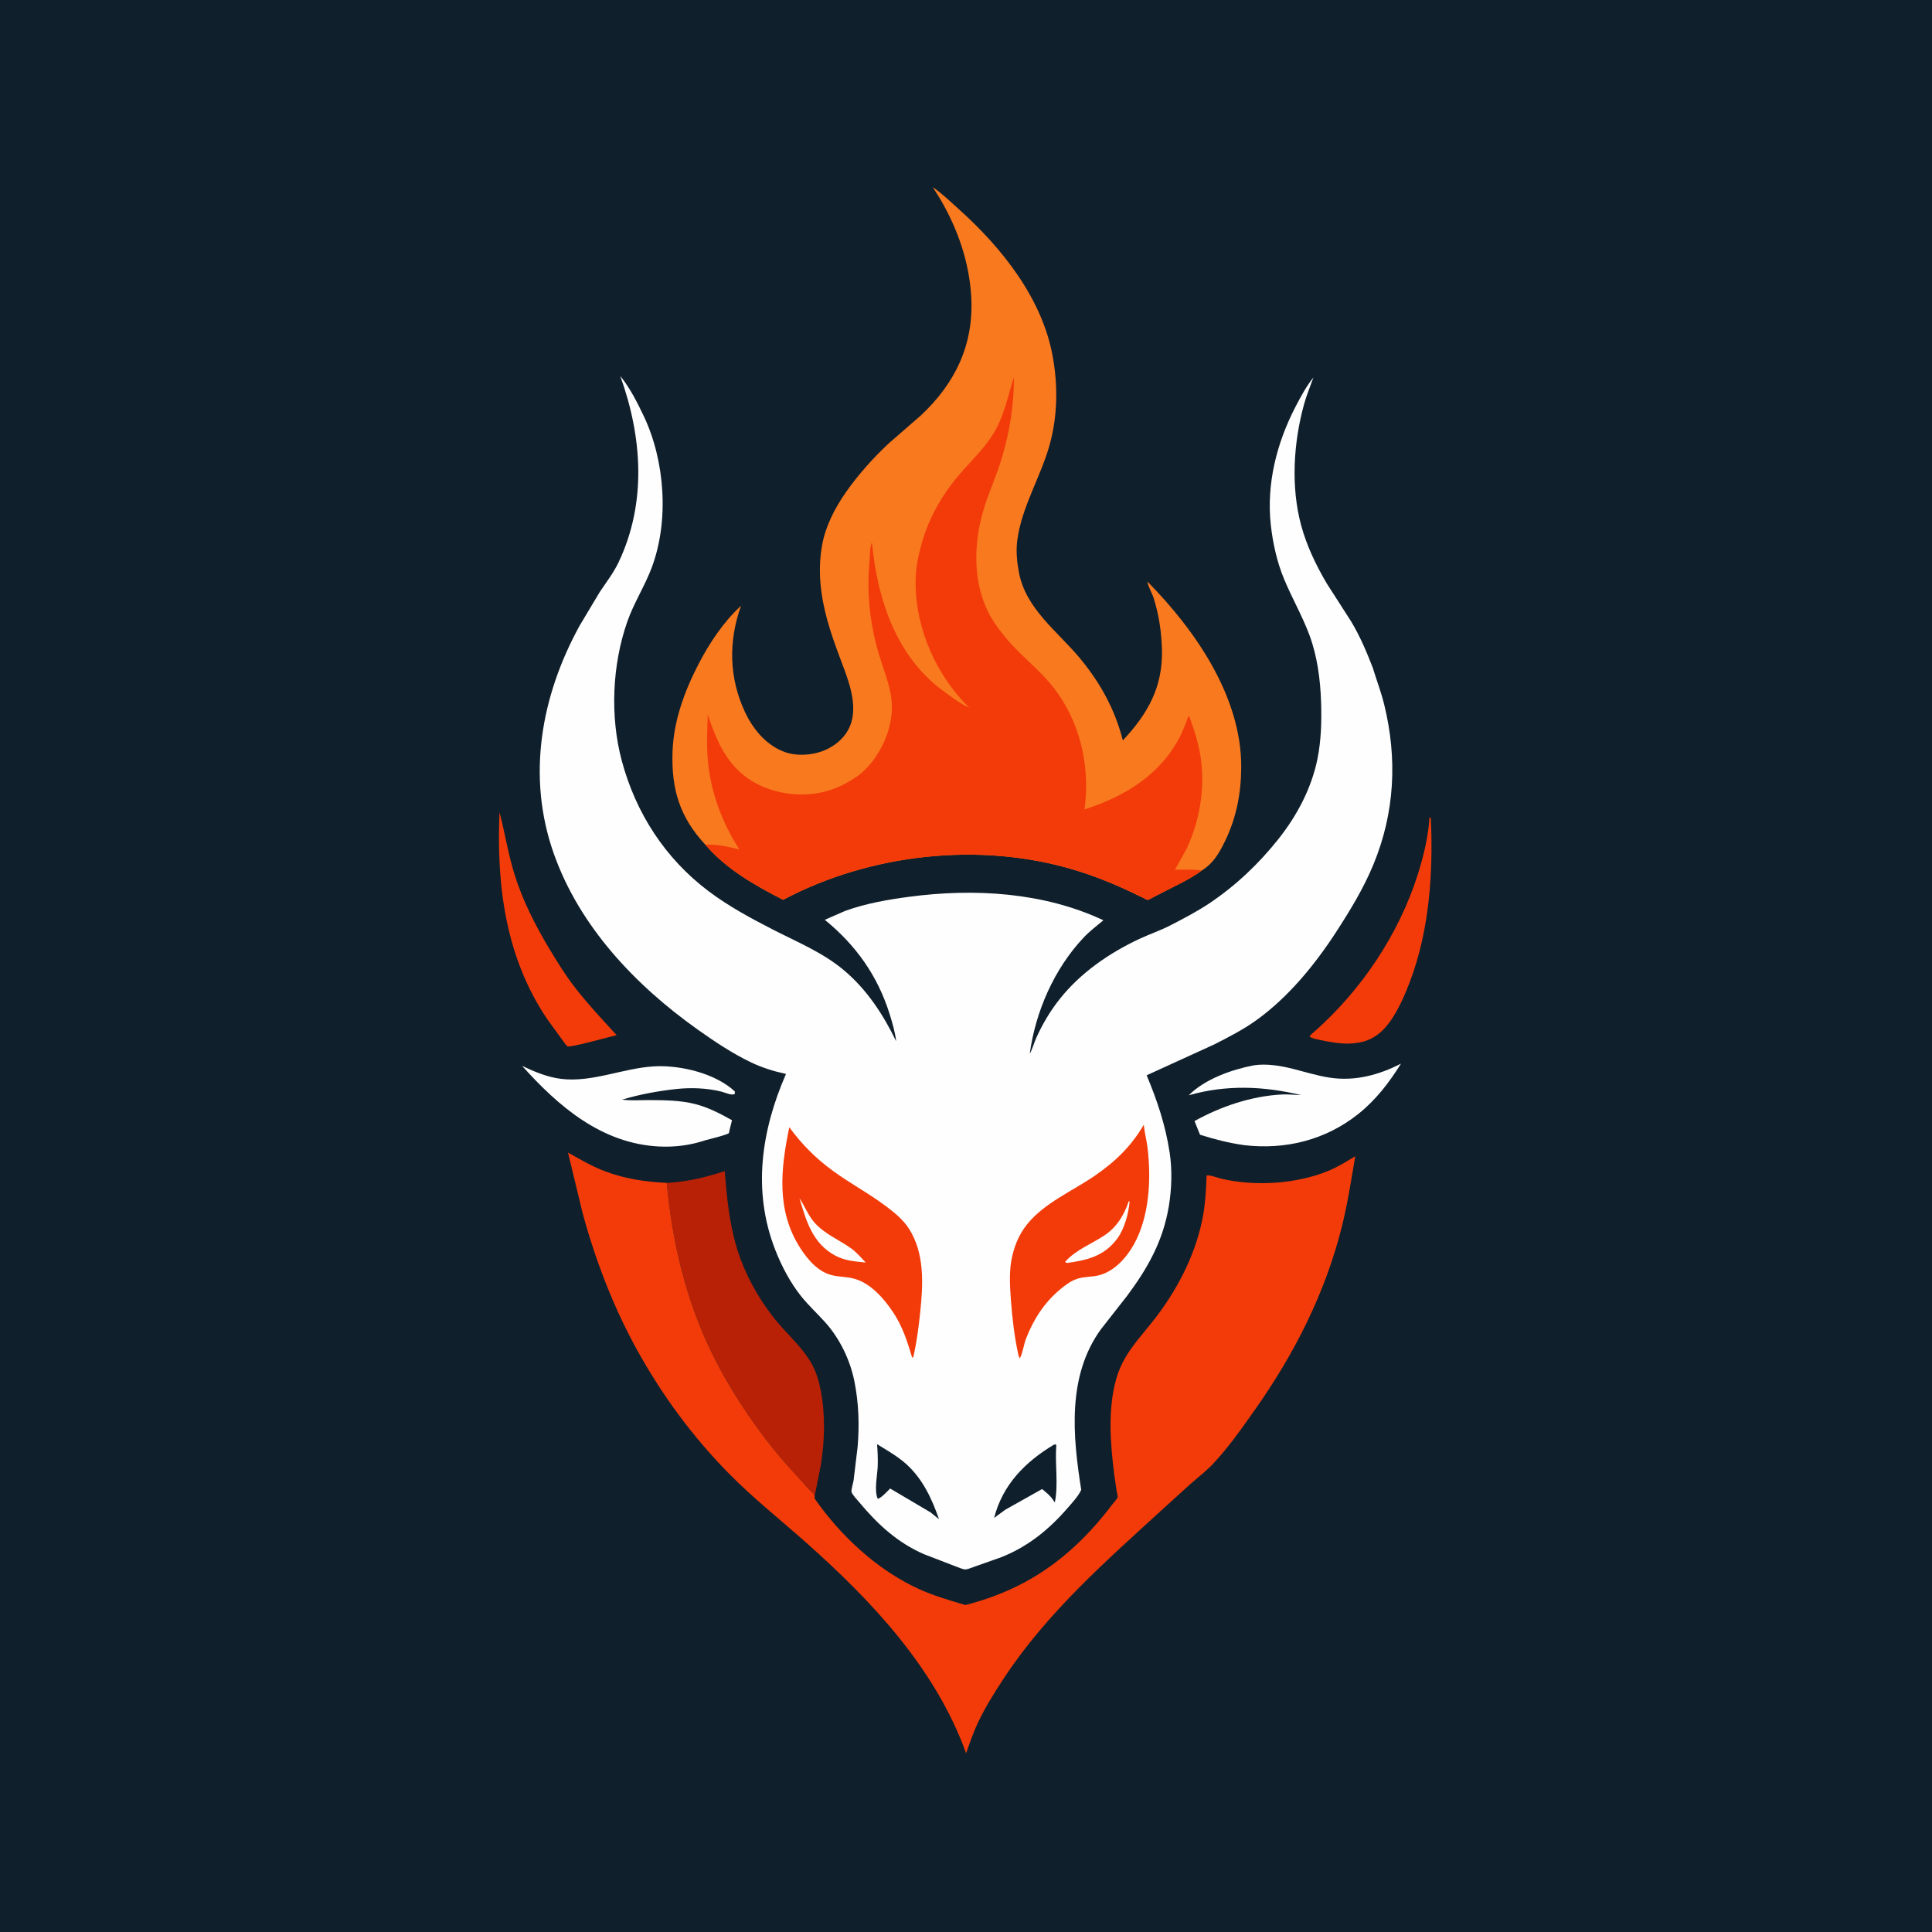
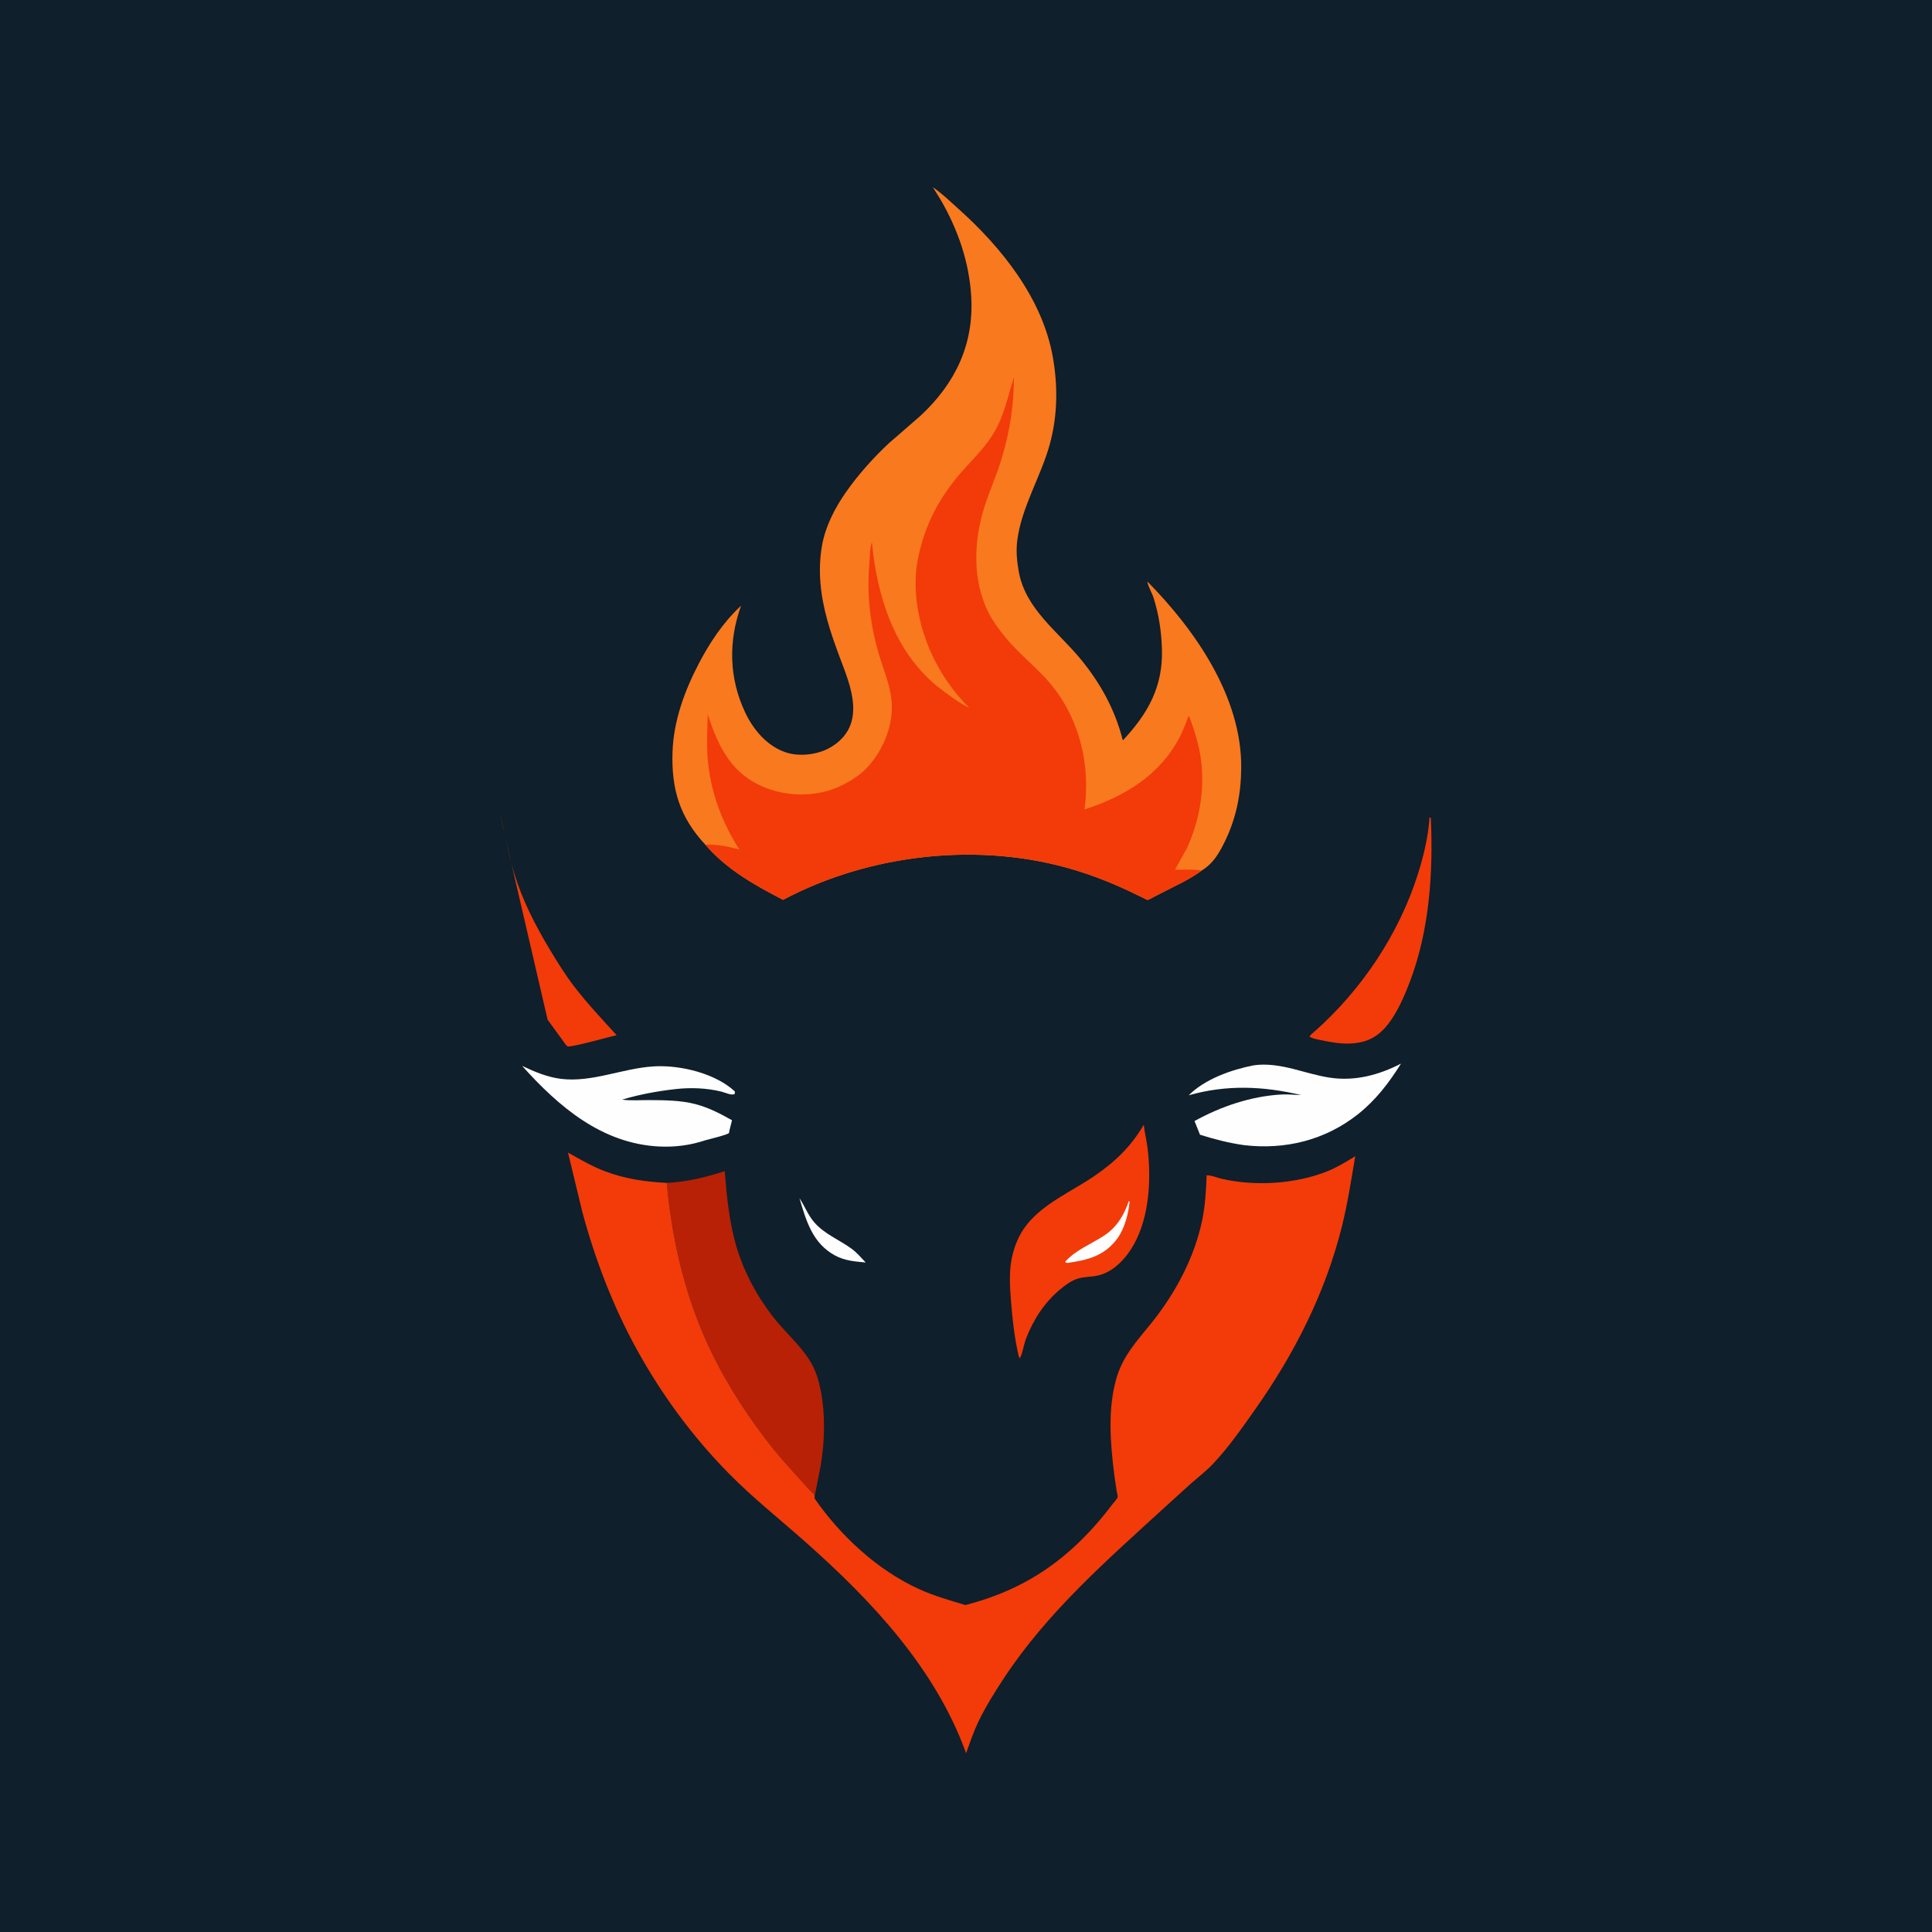
<svg xmlns="http://www.w3.org/2000/svg" version="1.1" style="display: block;" viewBox="0 0 2048 2048" width="1024" height="1024">
  <path transform="translate(0,0)" fill="rgb(15,31,43)" d="M -0 -0 L 2048 0 L 2048 2048 L -0 2048 L -0 -0 z" />
-   <path transform="translate(0,0)" fill="rgb(242,59,9)" d="M 529.511 861.001 C 535.134 882.466 538.471 904.146 544.986 925.5 C 553.699 954.055 567.159 980.439 582.459 1005.95 C 590.788 1019.83 599.308 1033.62 609.222 1046.45 C 622.981 1064.25 638.491 1080.72 653.638 1097.33 L 643.776 1099.82 C 639.16 1100.96 603.65 1110.76 601.486 1109.13 C 599.468 1107.6 597.194 1103.75 595.562 1101.63 L 580.5 1080.95 C 535.807 1015.08 526.19 938.645 529.511 861.001 z" />
+   <path transform="translate(0,0)" fill="rgb(242,59,9)" d="M 529.511 861.001 C 535.134 882.466 538.471 904.146 544.986 925.5 C 553.699 954.055 567.159 980.439 582.459 1005.95 C 590.788 1019.83 599.308 1033.62 609.222 1046.45 C 622.981 1064.25 638.491 1080.72 653.638 1097.33 L 643.776 1099.82 C 639.16 1100.96 603.65 1110.76 601.486 1109.13 C 599.468 1107.6 597.194 1103.75 595.562 1101.63 L 580.5 1080.95 z" />
  <path transform="translate(0,0)" fill="rgb(242,59,9)" d="M 1515.35 866.5 L 1516.74 867.047 C 1519.36 925.016 1515.3 986.014 1494.54 1040.66 C 1489.26 1054.54 1483.15 1068.71 1474.79 1081.05 C 1466.42 1093.41 1455.97 1102.44 1440.85 1105.11 L 1439.1 1105.39 C 1424.15 1107.94 1408.96 1104.46 1394.38 1101.37 C 1392.07 1100.81 1390.27 1100.1 1388.18 1099 C 1389.05 1096.72 1391.38 1095.29 1393.2 1093.68 C 1443.12 1049.64 1482.93 990.252 1503.03 926.591 C 1509.12 907.284 1514.07 886.73 1515.35 866.5 z" />
  <path transform="translate(0,0)" fill="rgb(254,254,254)" d="M 692.739 1130.44 L 695.463 1130.29 C 722.663 1129.27 758.696 1138.06 778.977 1157 L 778.933 1159.5 C 775.78 1161.71 768.839 1158.17 764.881 1157.2 C 749.045 1153.3 732.168 1152.66 715.945 1154.49 C 697.179 1156.6 677.537 1160.2 659.457 1165.66 C 668.754 1166.93 678.713 1166.11 688.131 1166.15 C 704.403 1166.23 721.406 1166.31 737.249 1170.43 C 750.981 1174.01 763.677 1180.55 775.956 1187.51 L 773.319 1198.05 L 772.741 1201 C 771.977 1202.75 750.49 1207.91 747.222 1208.87 C 731.551 1214.11 714.997 1216.17 698.527 1215.33 C 637.815 1212.22 592.192 1173.06 553.481 1129.89 C 566.66 1136.12 580.166 1141.84 594.766 1143.64 C 627.47 1147.67 660.159 1132.4 692.739 1130.44 z" />
  <path transform="translate(0,0)" fill="rgb(254,254,254)" d="M 1328.96 1129.29 C 1342.86 1127.22 1357.42 1129.72 1370.92 1133.11 C 1383.71 1136.33 1396.69 1140.43 1409.74 1142.38 C 1436.29 1146.35 1461.59 1139.59 1485.09 1127.5 C 1472.46 1147.77 1458.25 1166.32 1439.38 1181.23 C 1404.76 1208.6 1362.54 1219.02 1318.77 1213.9 C 1302.68 1211.61 1287.54 1207.76 1272.07 1202.86 L 1266.23 1188.36 C 1294.44 1172.74 1326.35 1161.97 1358.62 1160.2 C 1365.39 1159.82 1372.45 1160.67 1379.25 1160.81 C 1339.13 1151.26 1300.02 1149.65 1260.1 1161.05 C 1277.34 1143.76 1305.44 1133.89 1328.96 1129.29 z" />
  <path transform="translate(0,0)" fill="rgb(184,33,5)" d="M 706.82 1253.92 C 728.583 1252.76 747.584 1248.12 768.231 1241.44 C 770.492 1269.4 773.139 1297.36 781.5 1324.29 C 789.553 1350.22 802.894 1374.55 819.508 1395.98 C 832.301 1412.47 849.176 1426.38 859.743 1444.5 C 865.043 1453.59 868.022 1463.73 870.021 1474 C 875.007 1499.6 874.279 1527.81 870.031 1553.47 L 863.579 1585.97 L 862.779 1583.68 L 862.087 1583.13 C 856.823 1578.6 852.088 1572.53 847.36 1567.42 C 835.004 1554.07 823.116 1540.72 812.094 1526.22 C 786.652 1492.76 764.499 1457.49 747.5 1418.96 C 724.558 1366.95 711.899 1310.4 706.82 1253.92 z" />
  <path transform="translate(0,0)" fill="rgb(242,59,9)" d="M 863.579 1585.97 L 863.534 1588.46 C 890.888 1628.06 930.467 1664.71 974.5 1684.63 C 990.39 1691.81 1006.76 1696.42 1023.39 1701.42 C 1068.26 1689.83 1105.66 1670.36 1139.71 1638.75 C 1154.12 1625.38 1167.07 1610.62 1178.91 1594.95 C 1180.05 1593.44 1184.44 1588.69 1184.78 1587.06 C 1185.02 1585.89 1183.99 1582.29 1183.76 1580.86 L 1181.13 1563.04 C 1177.07 1530.19 1174.14 1494.83 1183.02 1462.5 C 1189.92 1437.42 1205.09 1421.72 1220.88 1402.03 C 1246.18 1370.48 1266.13 1333.12 1274.39 1293.33 C 1277.62 1277.76 1278.49 1261.8 1279.07 1245.96 C 1283.53 1245.59 1290.62 1248.53 1295.25 1249.6 C 1330.47 1257.74 1373.66 1255.1 1407.24 1241.52 C 1417.65 1237.31 1427.06 1231.48 1436.6 1225.63 C 1432.39 1250.69 1428.59 1275.58 1422.43 1300.28 C 1404.91 1370.59 1372.15 1434.97 1330.59 1493.94 C 1316.77 1513.55 1302.24 1534.39 1285.75 1551.84 C 1278.89 1559.12 1270.65 1565.48 1263.1 1572.04 L 1234.52 1597.96 C 1173.17 1654.07 1110.2 1709.01 1064.12 1779.03 C 1054.22 1794.08 1044.57 1809.43 1036.83 1825.73 C 1031.82 1836.29 1028.03 1847.47 1024.11 1858.48 C 991.748 1768.76 924.392 1697.19 854.206 1634.91 C 826.867 1610.65 797.955 1587.76 772.326 1561.68 C 733.776 1522.44 701.421 1478.4 674.892 1430.22 C 649.945 1384.92 630.801 1334.93 617.37 1285.02 L 602.09 1221.75 C 614.796 1228.96 627.392 1236.3 641.092 1241.51 C 662.498 1249.65 684.103 1252.76 706.82 1253.92 C 711.899 1310.4 724.558 1366.95 747.5 1418.96 C 764.499 1457.49 786.652 1492.76 812.094 1526.22 C 823.116 1540.72 835.004 1554.07 847.36 1567.42 C 852.088 1572.53 856.823 1578.6 862.087 1583.13 L 862.779 1583.68 L 863.579 1585.97 z" />
  <path transform="translate(0,0)" fill="rgb(249,121,31)" d="M 747.71 895.45 C 720.42 866.149 711.559 836.39 712.914 796.905 C 714.033 764.327 725.457 732.953 740.312 704.266 C 751.866 681.955 766.334 660.065 784.783 642.812 L 785.539 642.116 C 772 679.885 772.722 718.693 789.86 755.104 C 798.549 773.565 813.065 790.863 832.924 797.533 C 846.732 802.171 864.868 800.213 877.727 793.668 C 889.512 787.669 898.895 778.047 902.597 765.128 C 908.963 742.913 897.582 716.614 889.88 695.989 C 885.139 683.294 880.613 670.576 877.007 657.5 C 869.761 631.229 866.606 604.723 871.475 577.77 C 875.108 557.661 885.024 538.532 896.599 521.927 C 909.607 503.265 925.579 485.474 942.178 469.914 L 976.024 440.5 C 1012.67 406.266 1032.44 365.169 1029.55 314.536 C 1027.46 278.009 1015.45 243.322 997.139 211.793 L 988.844 198.421 C 998.811 205.272 1007.53 213.806 1016.52 221.866 C 1061.84 262.527 1104.53 315.919 1115.81 377.244 C 1121.58 408.649 1121.2 441.024 1112.55 471.901 C 1102.98 506.046 1082.93 537.45 1078.34 572.938 C 1076.9 584.041 1078 595.478 1080.03 606.428 C 1087.32 645.758 1121.48 669.441 1145.41 698.538 C 1166.73 724.47 1182.01 752.323 1190.25 784.867 C 1216.82 756.542 1232.89 728.018 1231.7 688.057 C 1231.15 669.324 1228.45 651.435 1222.78 633.547 C 1221.16 628.464 1216.77 621.265 1216.24 616.408 C 1267.01 667.869 1316.34 738.729 1315.76 814 C 1315.55 841.374 1310.54 867.108 1298.5 891.807 C 1294.44 900.143 1289.72 908.906 1283.1 915.5 C 1280.36 918.23 1277.21 920.763 1273.92 922.782 C 1267.64 927.509 1260.46 931.589 1253.53 935.27 L 1224.16 950.222 C 1222.63 950.953 1217.81 953.9 1216.35 953.944 C 1215.7 953.963 1213.35 952.495 1212.59 952.126 L 1196.12 944.25 C 1177.86 935.674 1158.95 928.24 1139.63 922.366 C 1039.27 891.84 922.311 904.874 830.128 953.866 C 800.163 938.474 769.907 921.399 747.71 895.45 z" />
  <path transform="translate(0,0)" fill="rgb(242,59,9)" d="M 747.71 895.45 C 759.297 894.619 772.587 897.596 783.823 900.494 C 764.901 871.432 752.633 837.685 750.089 802.988 C 748.983 787.917 749.846 772.345 750.199 757.244 C 760.518 788.422 772.848 816.24 803.828 831.681 C 827.09 843.274 856.864 845.567 881.499 836.996 C 891 833.691 898.632 829.633 906.999 824.065 C 914.983 818.751 922.379 810.889 927.805 803 C 940.968 783.86 948.361 759.821 944.322 736.53 C 941.815 722.068 936.048 708.196 931.857 694.181 C 922.396 662.538 918.624 629.764 921.587 596.837 C 922.103 591.102 921.936 579.651 924.283 574.876 C 929.641 631.795 947.852 690.42 993.899 727.855 L 998 730.96 C 1007.15 737.721 1017.07 745.52 1027.43 750.248 C 993.21 716.685 970.978 667.7 970.576 619.523 C 970.504 610.855 971.076 602.504 972.733 594 C 980.228 555.529 996.315 525.603 1022.58 496.629 C 1033.52 484.565 1045.4 472.602 1053.73 458.5 C 1064.72 439.891 1068.42 419.921 1074.82 399.719 C 1074.86 429.432 1070.44 457.054 1062.02 485.479 C 1056.62 503.695 1048.53 520.884 1042.99 539 C 1032.23 574.189 1030.79 615.148 1047.5 648.745 C 1052.34 658.485 1058.92 667.21 1065.77 675.601 C 1078.58 691.298 1095.13 704.516 1108.86 719.5 C 1141.22 754.801 1154.93 802.828 1150.56 849.914 L 1149.62 858.035 C 1192.02 844.362 1229.61 821.818 1250.72 780.999 C 1253.19 776.23 1255.15 771.385 1257.11 766.393 C 1258 764.108 1258.91 760.502 1260.44 758.687 C 1265.64 772.999 1270.7 788.385 1272.86 803.5 C 1277.52 836.098 1271.71 870.028 1257.87 899.764 L 1245.52 921.937 C 1254.7 922.058 1264.91 921.271 1273.92 922.782 C 1267.64 927.509 1260.46 931.589 1253.53 935.27 L 1224.16 950.222 C 1222.63 950.953 1217.81 953.9 1216.35 953.944 C 1215.7 953.963 1213.35 952.495 1212.59 952.126 L 1196.12 944.25 C 1177.86 935.674 1158.95 928.24 1139.63 922.366 C 1039.27 891.84 922.311 904.874 830.128 953.866 C 800.163 938.474 769.907 921.399 747.71 895.45 z" />
-   <path transform="translate(0,0)" fill="rgb(254,254,254)" d="M 657.502 398.55 C 667.648 411.02 675.618 426.703 682.475 441.186 C 704.936 488.622 709.411 552.05 690.923 601.5 C 683.546 621.233 671.883 639.149 664.922 659.079 C 648.919 704.9 646.549 759.421 659.081 806.303 C 673.907 861.764 705.121 910.103 751.097 944.689 C 772.508 960.795 796.231 973.568 820.025 985.747 C 845.626 998.851 872.181 1009.7 894.468 1028.39 C 918.943 1048.92 936.148 1075.31 949.964 1103.74 C 948.829 1094.06 945.962 1084.28 943.06 1075 C 930.311 1034.23 907.252 1001.89 874.33 975.029 L 896.167 965.496 C 917.951 957.65 941.064 953.645 963.939 950.607 C 1032.49 941.502 1106.26 945.701 1169.66 975.533 C 1162.43 981.479 1154.82 987.347 1148.41 994.176 C 1117.39 1027.21 1097.67 1072.33 1091.58 1117.06 C 1094.42 1112.08 1096.01 1105.66 1098.41 1100.34 C 1104.99 1085.72 1113.18 1071.84 1123.14 1059.27 C 1145.34 1031.22 1175.69 1010.29 1207.89 995.228 C 1218.62 990.209 1229.98 986.41 1240.5 980.989 C 1254.22 973.918 1269.04 966.208 1281.84 957.642 C 1309.82 938.908 1334.31 915.71 1355.21 889.367 C 1374.99 864.452 1390.39 835.361 1396.65 803.995 C 1400.55 784.467 1401.04 764.031 1400.4 744.188 C 1399.64 720.499 1396.37 695.628 1388.1 673.33 C 1380.4 652.592 1369.27 633.564 1360.9 613.169 C 1353.6 595.39 1349.23 575.609 1347.12 556.544 C 1342.31 513.19 1353.32 469.57 1373.28 431.193 C 1378.95 420.286 1384.61 409.716 1392.3 400.051 C 1388.99 409.441 1385.07 418.714 1382.41 428.313 C 1371.13 469.059 1368.17 516.157 1379.35 557.172 C 1385.23 578.719 1394.97 598.942 1406.21 618.153 L 1432.29 658.804 C 1441.66 674.455 1448.6 690.824 1455.17 707.772 C 1459.13 720.765 1463.97 733.283 1467.23 746.524 C 1481.42 804.072 1478.62 861.382 1455.89 916.381 C 1445.38 941.818 1431.32 964.872 1416.4 987.875 C 1393.83 1022.68 1365.56 1057.24 1331.59 1081.6 C 1317.68 1091.57 1302.17 1099.5 1286.95 1107.23 L 1215.51 1139.85 C 1226.81 1166.96 1235.38 1192.52 1239.86 1221.58 C 1242.69 1239.95 1242.07 1260.22 1239.04 1278.5 C 1232.93 1315.37 1216.89 1343.95 1194.75 1373.69 L 1167.08 1409.01 C 1131.02 1458.54 1137.11 1522.35 1146.15 1579.29 C 1143.02 1586.03 1137.41 1591.95 1132.58 1597.56 C 1112.56 1620.86 1090.16 1639.3 1061.4 1650.7 L 1034.14 1660.33 C 1031.11 1661.31 1026.62 1663.38 1023.51 1663.66 C 1021.27 1663.86 1015.61 1661.37 1013.34 1660.57 L 979.625 1647.57 C 951.815 1635.53 930.749 1616.26 911.529 1593.27 C 909.416 1590.74 903.233 1584.26 902.627 1581.48 C 902.155 1579.32 904.42 1571.96 904.824 1569.38 L 909.136 1533.5 C 911.057 1510.16 910.306 1487.5 905.741 1464.47 C 901.269 1441.91 890.283 1419.07 874.97 1401.93 C 866.563 1392.53 857.042 1383.86 849.179 1374.01 C 837.701 1359.62 828.507 1342.1 821.828 1325 C 797.382 1262.4 806.977 1198.6 833.17 1138.42 C 820.504 1135.72 807.992 1131.83 796.282 1126.24 C 776.344 1116.71 756.945 1103.75 739 1090.97 C 673.272 1044.17 614.312 982.103 587.014 904.801 C 558.147 823.055 573.457 737.775 614.53 663.026 L 635.653 627.73 C 642.661 617.167 650.328 607.425 655.79 595.898 C 685.788 532.595 680.702 462.897 657.502 398.55 z" />
  <path transform="translate(0,0)" fill="rgb(15,31,43)" d="M 929.756 1530.94 C 939.853 1537.04 951.955 1544.11 960.721 1552.04 C 978.123 1567.78 987.812 1588.64 995.363 1610.4 L 986.507 1603.23 L 943.598 1577.89 C 940.519 1580.87 934.438 1587.75 930.5 1588.84 C 926.408 1580.25 930.083 1563.85 930.418 1554.17 C 930.689 1546.37 930.345 1538.72 929.756 1530.94 z" />
-   <path transform="translate(0,0)" fill="rgb(15,31,43)" d="M 1117.07 1531.5 L 1118.91 1531.03 L 1119.72 1532 C 1118.12 1552.24 1122.11 1572.65 1118.19 1592.68 L 1116.29 1589.98 C 1113.23 1585.2 1108.97 1582.07 1104.66 1578.44 L 1065.54 1600.43 L 1053.82 1609.06 C 1062.77 1573.92 1086.8 1549.6 1117.07 1531.5 z" />
  <path transform="translate(0,0)" fill="rgb(242,59,9)" d="M 1212.46 1192.28 C 1213.3 1200.73 1215.57 1209.03 1216.55 1217.5 C 1220.37 1250.47 1218.38 1289.57 1202.01 1319.08 C 1193.98 1333.54 1180.58 1348.41 1163.77 1352.12 C 1156.68 1353.68 1149.12 1353.3 1142.16 1355.51 C 1135.43 1357.64 1129.34 1362.2 1123.97 1366.66 C 1107.02 1380.77 1095.66 1398.45 1087.69 1418.87 C 1085.19 1425.27 1084.18 1434.29 1081.04 1439.93 L 1079.86 1437.5 L 1079.64 1436.69 C 1075.39 1417.69 1073.16 1398.43 1071.68 1379.05 C 1070.66 1365.79 1069.68 1350.61 1071.85 1337.53 C 1074.28 1322.86 1079.64 1308.98 1089.1 1297.4 C 1107.5 1274.87 1136.74 1262.67 1160.3 1246.47 C 1182.33 1231.32 1198.91 1215.39 1212.46 1192.28 z" />
  <path transform="translate(0,0)" fill="rgb(254,254,254)" d="M 1196.47 1273.5 L 1197.45 1273.44 C 1196.42 1286.06 1192.01 1302.56 1184.46 1312.8 C 1170.8 1331.33 1153.2 1335.69 1131.5 1338.77 C 1129.52 1338.38 1130.25 1338.88 1129.16 1337.5 C 1140.9 1324.53 1156.33 1319.09 1170.48 1309.74 C 1183.77 1300.95 1191.44 1288.39 1196.47 1273.5 z" />
-   <path transform="translate(0,0)" fill="rgb(242,59,9)" d="M 836.677 1194.96 C 850.485 1213.5 864.195 1227.45 882.99 1241.2 C 901.345 1254.64 921.464 1265.21 939.631 1278.99 C 948.608 1285.8 957.421 1292.91 963.558 1302.52 C 980.251 1328.65 978.584 1361 975.503 1390.6 C 973.864 1406.34 971.827 1422.03 968.447 1437.5 L 967.742 1439 L 966.885 1439 C 961.637 1421.36 956.63 1405.77 946.224 1390.3 C 936.758 1376.23 922.96 1360.47 905.992 1355.62 C 898.612 1353.52 890.525 1353.61 883 1352.02 C 867.873 1348.84 856.65 1335.85 848.542 1323.35 C 822.677 1283.47 827.5 1239.14 836.677 1194.96 z" />
  <path transform="translate(0,0)" fill="rgb(254,254,254)" d="M 847.459 1270.17 C 852.941 1278.32 856.403 1287.81 862.813 1295.32 C 873.803 1308.2 889.232 1313.93 902.579 1323.6 C 908.143 1327.63 912.954 1333.28 917.67 1338.28 C 906.333 1337.26 895.457 1336.42 885.239 1330.9 C 861.332 1317.97 854.656 1294.35 847.459 1270.17 z" />
</svg>